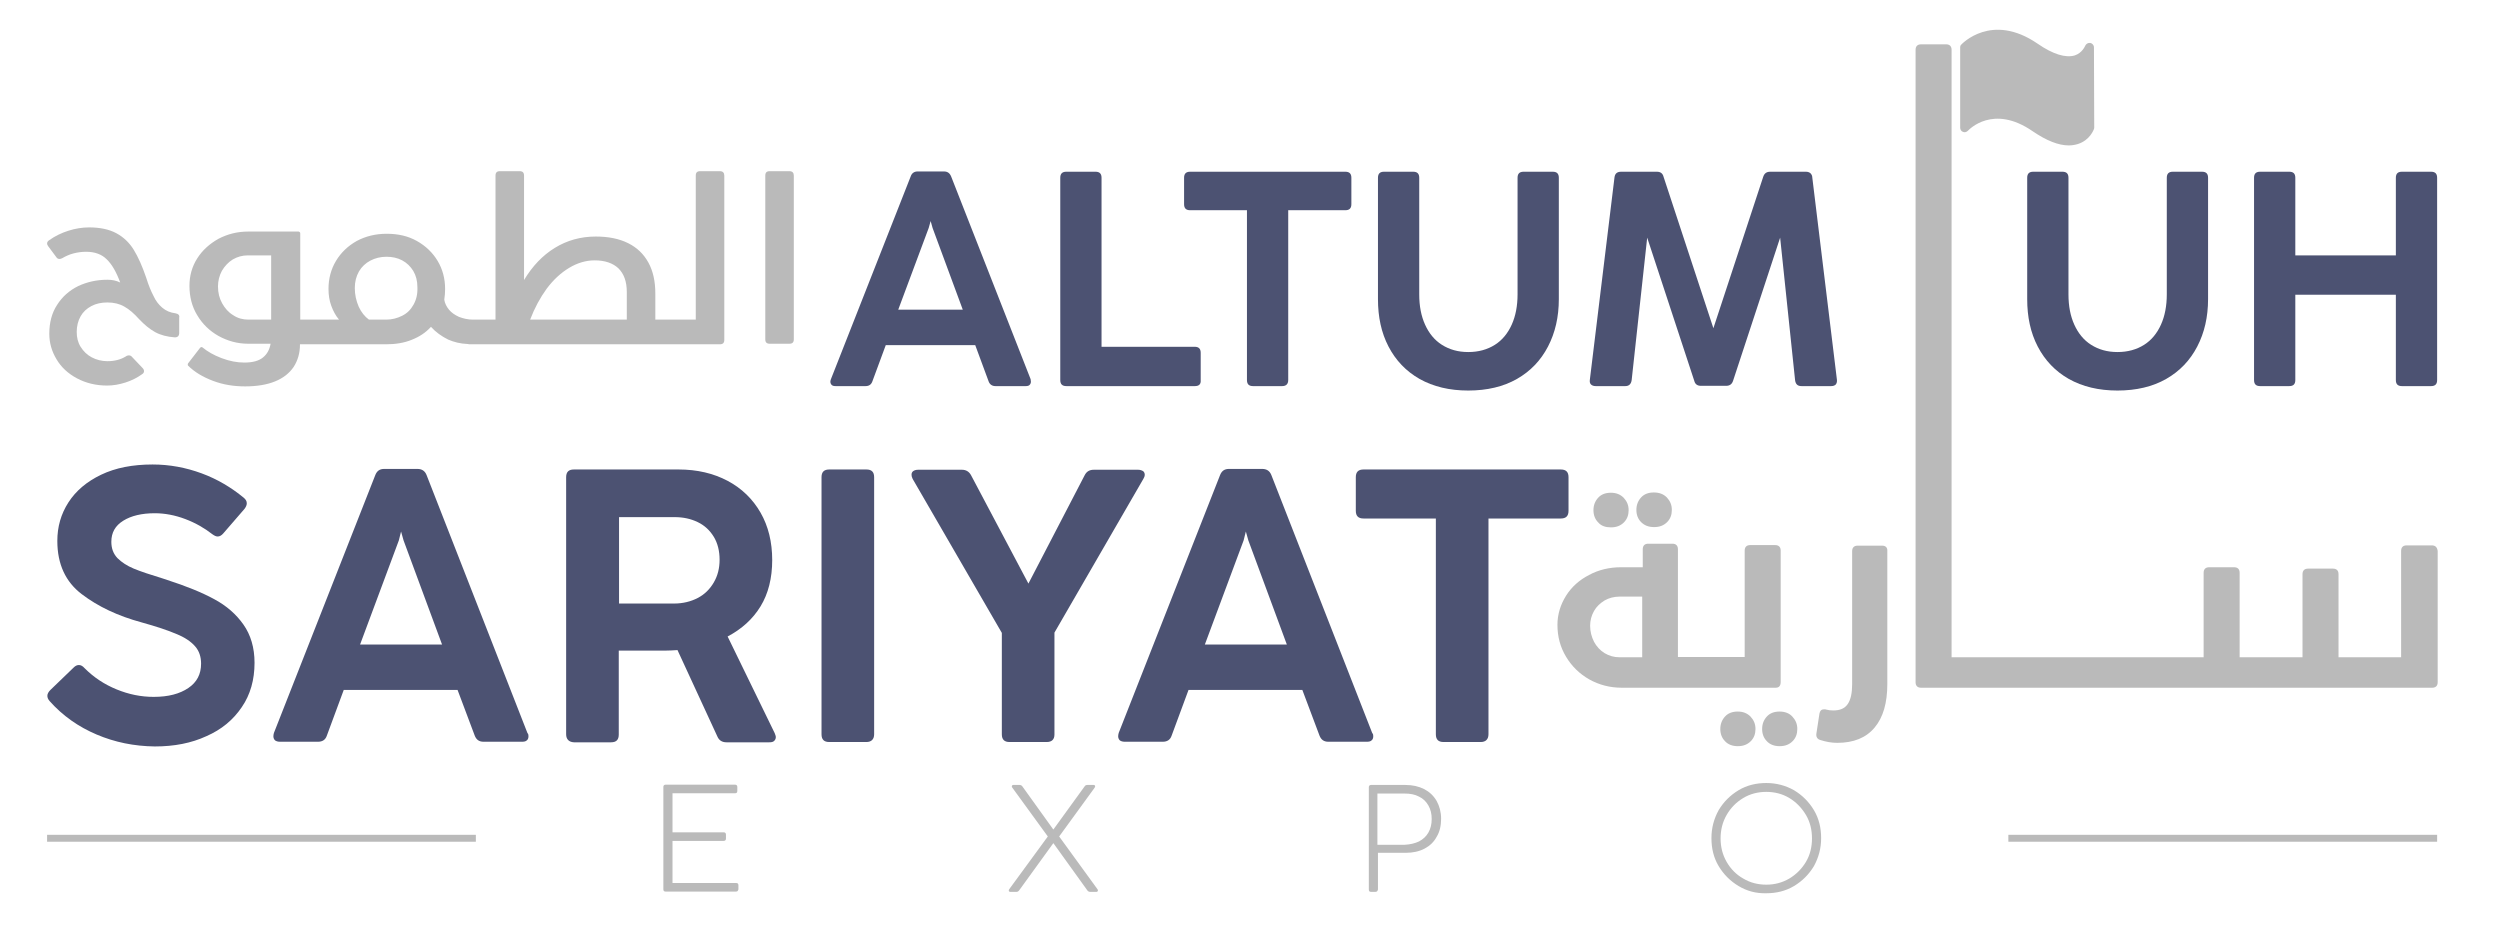
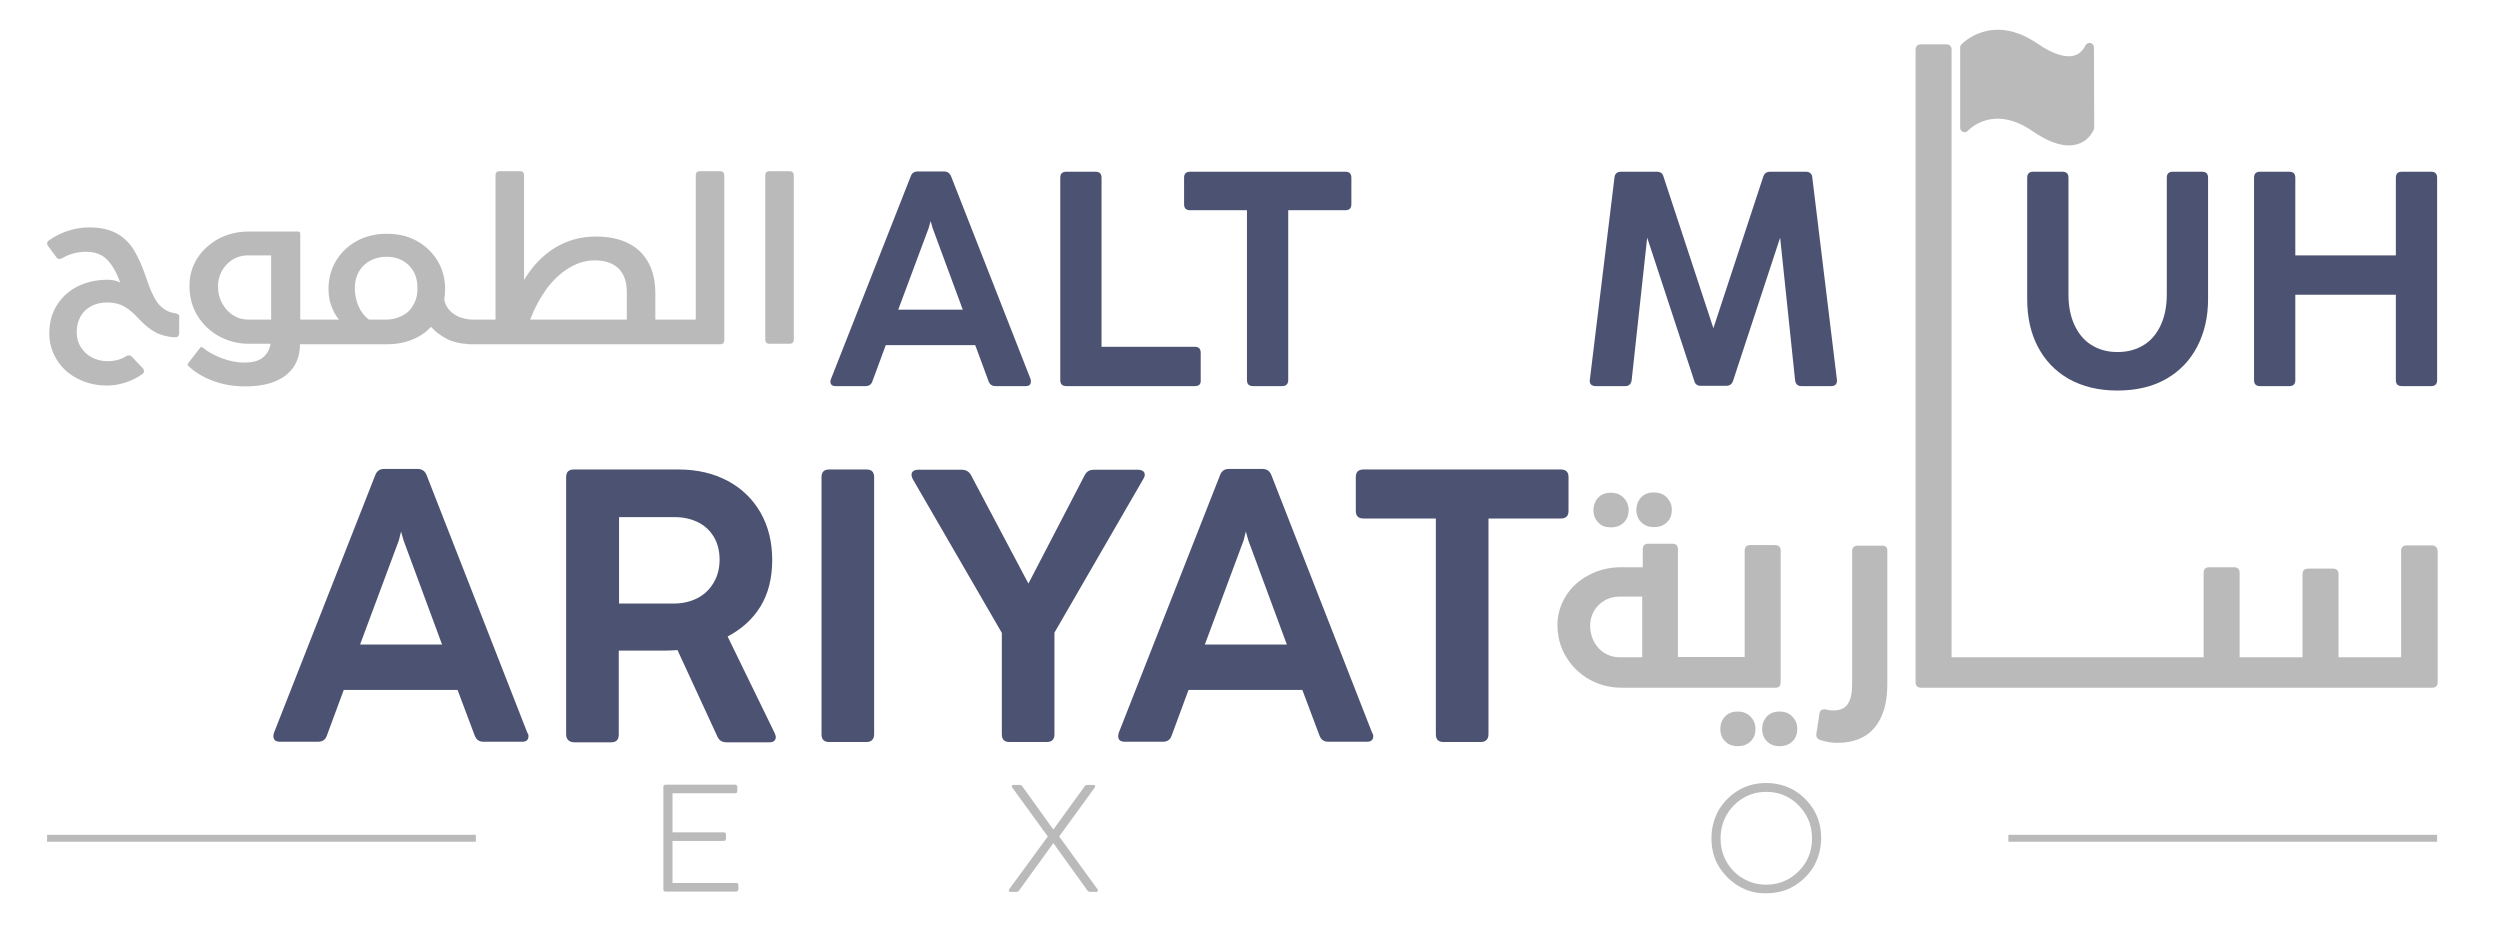
<svg xmlns="http://www.w3.org/2000/svg" version="1.1" id="Layer_1" x="0px" y="0px" viewBox="0 0 902.6 341.6" style="enable-background:new 0 0 902.6 341.6;" xml:space="preserve">
  <style type="text/css">
	.st0{fill:#BABABA;}
	.st1{fill:#4C5272;}
</style>
  <path class="st0" d="M63.3,113.1c-1.8-0.2-3.4-0.9-4.7-2c-1.3-1.1-2.4-2.5-3.2-4.3c-0.9-1.7-1.8-3.9-2.6-6.5  c-1.4-4.1-2.9-7.5-4.5-10.1c-1.6-2.6-3.7-4.6-6.3-6c-2.6-1.4-5.9-2.1-9.8-2.1c-2.5,0-5,0.4-7.5,1.2c-2.5,0.8-4.8,1.9-6.9,3.4  C17.3,87,17,87.4,17,87.9c0,0.3,0.1,0.6,0.4,1l2.9,3.9c0.3,0.5,0.7,0.7,1.2,0.7c0.3,0,0.6-0.1,1-0.3c1.2-0.7,2.5-1.3,4-1.7  c1.5-0.4,3.1-0.6,4.6-0.6c3.1,0,5.6,0.9,7.4,2.7c1.9,1.8,3.5,4.6,4.9,8.4c-1.4-0.7-2.9-1-4.6-1c-3.9,0-7.4,0.8-10.6,2.3  c-3.2,1.6-5.7,3.8-7.6,6.8c-1.9,2.9-2.8,6.4-2.8,10.4c0,3.3,0.9,6.4,2.6,9.2c1.7,2.9,4.2,5.2,7.4,6.9c3.2,1.7,6.8,2.6,10.9,2.6  c2.2,0,4.4-0.4,6.6-1.1c2.2-0.7,4.2-1.7,6-3c0.5-0.3,0.7-0.7,0.7-1.1c0-0.4-0.2-0.8-0.5-1.1l-3.8-4c-0.3-0.4-0.7-0.6-1.2-0.6  c-0.3,0-0.7,0.1-1.1,0.4c-1.8,1.1-4,1.7-6.6,1.7c-2.1,0-4-0.5-5.7-1.4c-1.7-0.9-3-2.2-4-3.8c-1-1.6-1.4-3.4-1.4-5.4  c0-2.1,0.5-4,1.4-5.6c0.9-1.6,2.2-2.8,3.9-3.7c1.7-0.9,3.6-1.3,5.8-1.3c2.3,0,4.4,0.5,6.1,1.5c1.8,1,3.5,2.5,5.3,4.5  c1.9,2,3.8,3.6,5.8,4.7c2,1.1,4.4,1.7,7.1,1.9c0.5,0,0.9-0.1,1.2-0.4c0.3-0.3,0.4-0.7,0.4-1.2v-5.5  C64.9,113.8,64.4,113.3,63.3,113.1" />
  <path class="st0" d="M259.9,61.8h-7.1c-1.1,0-1.6,0.5-1.6,1.6v52H243h-1.3h-5.1V106c0-4.4-0.8-8.1-2.5-11.2c-1.7-3.1-4.1-5.4-7.3-7  c-3.2-1.6-7.1-2.4-11.7-2.4c-5.5,0-10.4,1.4-14.8,4.1c-4.4,2.7-8.1,6.6-11.1,11.6V63.4c0-1.1-0.5-1.6-1.6-1.6h-7.1  c-1.1,0-1.6,0.5-1.6,1.6v52H171h-0.2c-1.9,0-3.5-0.4-5.1-1c-1.5-0.7-2.7-1.5-3.6-2.6c-0.9-1.1-1.5-2.3-1.7-3.6  c0.2-1.3,0.3-2.6,0.3-3.9c0-3.7-0.9-7.1-2.7-10.1c-1.8-3-4.3-5.4-7.5-7.2c-3.2-1.8-6.8-2.6-10.9-2.6c-4,0-7.6,0.9-10.8,2.6  c-3.2,1.8-5.7,4.2-7.5,7.2c-1.8,3-2.7,6.4-2.7,10.1c0,2.2,0.3,4.2,1,6.1c0.7,1.9,1.6,3.6,2.8,5H116h-1.3h-6.3V84.2  c0-0.2-0.1-0.3-0.2-0.4c-0.1-0.1-0.3-0.2-0.4-0.2H89.6c-3.9,0-7.4,0.9-10.7,2.6c-3.2,1.8-5.8,4.1-7.7,7.1c-1.9,3-2.8,6.3-2.8,9.9  c0,3.9,0.9,7.5,2.8,10.6c1.9,3.2,4.5,5.7,7.7,7.5c3.3,1.8,6.8,2.8,10.7,2.8h8.1c-0.4,2.2-1.3,3.8-2.8,5c-1.5,1.2-3.7,1.8-6.7,1.8  c-2.6,0-5.3-0.5-8.2-1.6c-2.9-1.1-5.1-2.4-6.8-3.8c-0.1-0.1-0.3-0.2-0.4-0.2c-0.2,0-0.3,0.1-0.5,0.2l-4.4,5.7  c-0.1,0.1-0.1,0.3-0.1,0.4c0,0.2,0,0.3,0.1,0.4c2.3,2.3,5.3,4.1,9,5.5c3.7,1.4,7.5,2,11.6,2c4.2,0,7.9-0.6,10.8-1.8  c3-1.2,5.2-3,6.7-5.2c1.5-2.3,2.3-5,2.3-8.1v-0.1h6.3h1.3h23.5c3.4,0,6.5-0.5,9.2-1.6c2.8-1.1,5.1-2.6,7-4.7  c1.7,1.9,3.8,3.4,6.2,4.6c2.1,0.9,4.4,1.5,7.1,1.6c0.2,0,0.3,0.1,0.5,0.1h1.2h0.2h70.8h1.3h17c1.1,0,1.6-0.5,1.6-1.6V63.4  C261.5,62.4,261,61.8,259.9,61.8 M98.1,115.4h-8.4c-2,0-3.9-0.5-5.5-1.6c-1.7-1-3-2.5-4-4.3s-1.5-3.8-1.5-6.1c0-2,0.5-3.9,1.4-5.6  c1-1.7,2.3-3.1,3.9-4.1c1.7-1,3.5-1.5,5.5-1.5h8.4V115.4z M149.3,110c-1,1.8-2.3,3.1-4.1,4s-3.7,1.4-5.8,1.4h-6.2  c-1.5-1.1-2.8-2.7-3.7-4.7c-0.9-2.1-1.4-4.3-1.4-6.7c0-2.3,0.5-4.2,1.5-6c1-1.7,2.4-3,4.1-3.9c1.7-0.9,3.7-1.4,5.8-1.4  c2.1,0,4,0.4,5.7,1.3c1.7,0.9,3,2.2,4,3.8c1,1.7,1.5,3.6,1.5,5.9C150.8,106.2,150.3,108.2,149.3,110 M226.2,115.4h-34.8  c1.6-4.2,3.6-7.9,6-11.2c2.4-3.2,5.1-5.7,8.1-7.5c3-1.8,6.1-2.7,9.2-2.7c3.7,0,6.6,1,8.6,2.9c2,2,3,4.8,3,8.5V115.4z" />
  <path class="st0" d="M285,61.8h-7.1c-1.1,0-1.6,0.5-1.6,1.6v59.1c0,1.1,0.5,1.6,1.6,1.6h7.1c1.1,0,1.6-0.5,1.6-1.6V63.4  C286.6,62.4,286.1,61.8,285,61.8" />
  <path class="st1" d="M372.2,137.8c0,0.5-0.2,0.9-0.5,1.2c-0.3,0.3-0.8,0.4-1.4,0.4h-10.9c-1.2,0-2.1-0.6-2.5-1.8l-4.8-13h-32.3  l-4.8,13c-0.4,1.2-1.2,1.8-2.5,1.8h-10.8c-0.6,0-1.1-0.1-1.4-0.4c-0.3-0.3-0.5-0.7-0.5-1.2c0-0.3,0.1-0.6,0.2-0.9l28.8-73.2  c0.4-1.2,1.3-1.8,2.5-1.8h9.5c1.3,0,2.1,0.6,2.6,1.8l28.7,73.2C372.1,137.2,372.2,137.5,372.2,137.8 M347.6,111.8l-10.9-29.5  l-0.7-2.5l-0.7,2.5l-11,29.5H347.6z" />
  <path class="st1" d="M431.4,139.4h-46.4c-1.5,0-2.2-0.7-2.2-2.2v-73c0-1.5,0.7-2.2,2.2-2.2h10.5c1.5,0,2.2,0.7,2.2,2.2v61h33.6  c1.5,0,2.2,0.7,2.2,2.2v9.9C433.6,138.7,432.9,139.4,431.4,139.4" />
  <path class="st1" d="M462.9,139.4h-10.5c-1.5,0-2.2-0.7-2.2-2.2V75.9h-20.5c-1.5,0-2.2-0.7-2.2-2.2v-9.5c0-1.5,0.7-2.2,2.2-2.2h56  c1.5,0,2.2,0.7,2.2,2.2v9.5c0,1.5-0.7,2.2-2.2,2.2h-20.6v61.3C465.1,138.7,464.3,139.4,462.9,139.4" />
-   <path class="st1" d="M512.5,136.8c-4.9-2.8-8.6-6.7-11.2-11.7c-2.6-5-3.8-10.7-3.8-17.1V64.2c0-1.5,0.7-2.2,2.2-2.2h10.5  c1.5,0,2.2,0.7,2.2,2.2v42.1c0,4.2,0.7,7.8,2.1,10.9c1.4,3.1,3.4,5.6,6.1,7.3c2.7,1.7,5.8,2.6,9.5,2.6c3.7,0,6.9-0.9,9.6-2.6  c2.7-1.7,4.7-4.2,6.1-7.3c1.4-3.1,2.1-6.8,2.1-10.9V64.2c0-1.5,0.7-2.2,2.2-2.2h10.5c1.5,0,2.2,0.7,2.2,2.2V108  c0,6.4-1.3,12.1-3.9,17.1c-2.6,5-6.3,8.9-11.2,11.7c-4.9,2.8-10.8,4.2-17.6,4.2C523.3,141,517.5,139.6,512.5,136.8" />
  <path class="st1" d="M586.8,139.4h-10.7c-0.7,0-1.3-0.2-1.7-0.6c-0.4-0.4-0.5-1-0.4-1.7l8.9-73.1c0.2-1.4,1-2,2.4-2h12.9  c1.3,0,2.1,0.6,2.4,1.8l18,54.7l18-54.7c0.4-1.2,1.2-1.8,2.5-1.8H652c0.7,0,1.2,0.2,1.6,0.5c0.4,0.4,0.7,0.9,0.7,1.5l8.9,73.1  c0.1,0.7-0.1,1.3-0.4,1.7c-0.4,0.4-0.9,0.6-1.7,0.6h-10.7c-1.4,0-2.1-0.7-2.3-2.1l-5.4-51.5l-17,51.7c-0.4,1.2-1.2,1.8-2.5,1.8h-9.1  c-1.3,0-2.1-0.6-2.4-1.8l-17-51.7l-5.6,51.4C588.9,138.7,588.1,139.4,586.8,139.4" />
  <path class="st1" d="M746.9,136.8c-4.9-2.8-8.6-6.7-11.2-11.7c-2.6-5-3.8-10.7-3.8-17.1V64.2c0-1.5,0.7-2.2,2.2-2.2h10.5  c1.5,0,2.2,0.7,2.2,2.2v42.1c0,4.2,0.7,7.8,2.1,10.9c1.4,3.1,3.4,5.6,6.1,7.3c2.7,1.7,5.8,2.6,9.5,2.6c3.7,0,6.9-0.9,9.6-2.6  c2.7-1.7,4.7-4.2,6.1-7.3c1.4-3.1,2.1-6.8,2.1-10.9V64.2c0-1.5,0.7-2.2,2.2-2.2H795c1.5,0,2.2,0.7,2.2,2.2V108  c0,6.4-1.3,12.1-3.9,17.1c-2.6,5-6.3,8.9-11.2,11.7c-4.9,2.8-10.8,4.2-17.6,4.2C757.7,141,751.9,139.6,746.9,136.8" />
  <path class="st1" d="M826.5,139.4H816c-1.5,0-2.2-0.7-2.2-2.2v-73c0-1.5,0.7-2.2,2.2-2.2h10.5c1.5,0,2.2,0.7,2.2,2.2v28H865v-28  c0-1.5,0.7-2.2,2.2-2.2h10.5c1.5,0,2.2,0.7,2.2,2.2v73c0,1.5-0.7,2.2-2.2,2.2h-10.5c-1.5,0-2.2-0.7-2.2-2.2v-30.8h-36.3v30.8  C828.7,138.7,828,139.4,826.5,139.4" />
  <path class="st0" d="M266.3,321.7c-0.1,0.1-0.3,0.2-0.6,0.2h-25.4c-0.3,0-0.5-0.1-0.6-0.2s-0.2-0.3-0.2-0.6v-37  c0-0.5,0.3-0.8,0.8-0.8h25.1c0.5,0,0.8,0.3,0.8,0.8v1.5c0,0.3-0.1,0.5-0.2,0.6c-0.1,0.1-0.3,0.2-0.6,0.2h-22.6v14.1h18.5  c0.5,0,0.8,0.3,0.8,0.8v1.5c0,0.5-0.3,0.8-0.8,0.8h-18.5v15.2h23c0.3,0,0.5,0.1,0.6,0.2c0.1,0.1,0.2,0.3,0.2,0.6v1.5  C266.5,321.4,266.4,321.6,266.3,321.7" />
  <path class="st0" d="M367,322h-2.1c-0.2,0-0.4,0-0.5-0.1c-0.1-0.1-0.2-0.2-0.2-0.4c0-0.2,0.1-0.3,0.2-0.5l13.9-19l-12.8-17.6  c-0.1-0.1-0.2-0.3-0.2-0.5c0-0.1,0.1-0.3,0.2-0.4c0.1-0.1,0.3-0.1,0.5-0.1h2.1c0.4,0,0.8,0.2,1,0.5l11.2,15.6l11.3-15.6  c0.2-0.3,0.5-0.5,1-0.5h2.1c0.2,0,0.4,0,0.5,0.1c0.1,0.1,0.2,0.2,0.2,0.4c0,0.1-0.1,0.3-0.2,0.5L382.4,302l13.8,19  c0.1,0.1,0.2,0.3,0.2,0.5c0,0.1-0.1,0.3-0.2,0.4c-0.1,0.1-0.3,0.1-0.5,0.1h-2.1c-0.4,0-0.8-0.2-1-0.5l-12.3-17.1L368,321.4  C367.7,321.8,367.4,322,367,322" />
-   <path class="st0" d="M496.6,322H495c-0.3,0-0.5-0.1-0.6-0.2c-0.1-0.1-0.2-0.3-0.2-0.6v-37c0-0.5,0.3-0.8,0.8-0.8h12.4  c2.6,0,4.8,0.5,6.8,1.5c1.9,1,3.4,2.4,4.5,4.3c1,1.8,1.6,4,1.6,6.4c0,2.5-0.5,4.7-1.6,6.5c-1,1.9-2.5,3.3-4.4,4.3  c-1.9,1-4.2,1.5-6.8,1.5h-10v13.2C497.4,321.7,497.1,322,496.6,322 M512.3,303.8c1.5-0.8,2.6-1.8,3.4-3.2c0.8-1.4,1.2-3,1.2-4.9  c0-1.9-0.4-3.5-1.2-4.9c-0.8-1.4-1.9-2.5-3.4-3.2c-1.5-0.8-3.2-1.1-5.2-1.1h-9.8v18.5h9.8C509.1,304.9,510.8,304.5,512.3,303.8" />
  <path class="st0" d="M627.7,319.9c-3-1.8-5.4-4.2-7.2-7.2c-1.8-3-2.6-6.4-2.6-10.1c0-3.7,0.9-7,2.6-10.1c1.8-3,4.2-5.4,7.2-7.2  c3-1.8,6.4-2.6,10-2.6c3.6,0,7,0.9,10,2.6c3,1.8,5.4,4.2,7.2,7.2c1.8,3,2.6,6.4,2.6,10.1c0,3.7-0.9,7-2.6,10.1  c-1.8,3-4.2,5.4-7.2,7.2c-3,1.8-6.4,2.6-10,2.6C634,322.6,630.7,321.7,627.7,319.9 M646,317.2c2.5-1.5,4.5-3.5,6-6s2.2-5.4,2.2-8.5  c0-3.1-0.7-6-2.2-8.5s-3.5-4.6-6-6.1c-2.5-1.5-5.3-2.2-8.3-2.2c-3,0-5.8,0.7-8.3,2.2c-2.5,1.5-4.5,3.5-6,6.1  c-1.5,2.6-2.2,5.4-2.2,8.5c0,3.1,0.7,5.9,2.2,8.5c1.5,2.6,3.5,4.6,6,6c2.5,1.5,5.3,2.2,8.3,2.2C640.7,319.4,643.4,318.7,646,317.2" />
  <rect x="725.1" y="301.4" class="st0" width="154.8" height="2.5" />
  <rect x="17" y="301.4" class="st0" width="154.8" height="2.5" />
-   <path class="st1" d="M34.9,265.2c-6.6-2.8-12.3-6.8-17-12.1c-0.6-0.7-0.8-1.3-0.8-1.9c0-0.7,0.4-1.4,1.1-2.1l8.4-8.1  c0.6-0.6,1.2-0.9,1.9-0.9c0.7,0,1.4,0.4,2,1.1c3.4,3.4,7.2,5.9,11.6,7.7c4.4,1.8,8.8,2.7,13.4,2.7c5.3,0,9.4-1.1,12.5-3.2  c3.1-2.1,4.6-5,4.6-8.8c0-2.5-0.7-4.6-2.2-6.3c-1.5-1.7-3.7-3.2-6.7-4.4c-3-1.3-7.2-2.7-12.6-4.2c-8.5-2.3-15.7-5.7-21.6-10.2  c-5.8-4.4-8.8-10.8-8.8-19.2c0-5.1,1.3-9.7,4-13.9c2.7-4.2,6.6-7.5,11.8-10c5.2-2.5,11.4-3.7,18.6-3.7c6.1,0,12,1.1,17.7,3.2  c5.7,2.1,10.7,5.1,15.2,8.8c0.7,0.6,1.1,1.2,1.1,2c0,0.7-0.3,1.3-0.8,2l-7.7,8.9c-0.6,0.7-1.3,1.1-2,1.1c-0.6,0-1.2-0.3-1.9-0.8  c-2.8-2.2-6.1-4.1-9.8-5.5c-3.7-1.4-7.4-2.1-11-2.1c-4.7,0-8.5,0.9-11.4,2.7c-2.9,1.8-4.3,4.3-4.3,7.6c0,2.4,0.7,4.3,2.2,5.9  c1.5,1.5,3.5,2.8,5.9,3.8c2.4,1,6,2.2,10.6,3.6l1.5,0.5c6.8,2.2,12.5,4.5,16.9,6.9c4.5,2.4,8,5.5,10.6,9.2c2.6,3.7,4,8.3,4,13.8  c0,6.1-1.5,11.5-4.6,16c-3.1,4.6-7.3,8.1-12.8,10.5c-5.4,2.5-11.6,3.7-18.6,3.7C48.4,269.4,41.5,268,34.9,265.2" />
  <path class="st1" d="M190.8,265.8c0,0.7-0.2,1.2-0.6,1.5c-0.4,0.4-1,0.5-1.8,0.5h-13.8c-1.6,0-2.6-0.7-3.2-2.2l-6.2-16.5h-41.1  l-6.1,16.5c-0.5,1.5-1.6,2.2-3.2,2.2h-13.7c-0.8,0-1.4-0.2-1.8-0.5c-0.4-0.4-0.6-0.9-0.6-1.5c0-0.4,0.1-0.8,0.2-1.2l36.6-93.1  c0.6-1.5,1.6-2.2,3.2-2.2h12c1.6,0,2.7,0.7,3.3,2.2l36.4,93.1C190.8,265.1,190.8,265.4,190.8,265.8 M159.6,232.7l-13.9-37.6  l-0.9-3.2l-0.8,3.2L130,232.7H159.6z" />
  <path class="st1" d="M204.4,265.1v-92.8c0-1.9,0.9-2.8,2.8-2.8h37.8c6.7,0,12.6,1.4,17.7,4.1c5.1,2.7,9.1,6.6,11.9,11.5  c2.8,4.9,4.2,10.6,4.2,17.1c0,6.5-1.4,12.1-4.2,16.7c-2.8,4.6-6.8,8.2-11.9,10.9l17,34.9c0.2,0.6,0.4,1,0.4,1.4c0,0.6-0.2,1-0.6,1.4  c-0.4,0.4-1,0.5-1.8,0.5h-15.4c-1.6,0-2.7-0.7-3.3-2.1l-14.4-31.2c-1.5,0.1-3.1,0.2-4.7,0.2h-16.5v30.3c0,1.9-0.9,2.8-2.8,2.8h-13.4  C205.4,267.9,204.4,266.9,204.4,265.1 M251.9,215.9c2.5-1.3,4.4-3.2,5.8-5.6c1.4-2.4,2.1-5.1,2.1-8.2c0-3.2-0.7-6-2.1-8.3  c-1.4-2.3-3.3-4.1-5.8-5.3c-2.5-1.2-5.2-1.8-8.4-1.8h-20v31.2h19.9C246.5,217.9,249.4,217.2,251.9,215.9" />
  <path class="st1" d="M312.8,267.9h-13.4c-1.9,0-2.8-0.9-2.8-2.8v-92.8c0-1.9,0.9-2.8,2.8-2.8h13.4c1.9,0,2.8,0.9,2.8,2.8v92.8  C315.6,266.9,314.6,267.9,312.8,267.9" />
  <path class="st1" d="M377.9,267.9h-13.4c-1.9,0-2.8-0.9-2.8-2.8v-36.6l-32.2-55.6c-0.3-0.6-0.4-1.1-0.4-1.5c0-0.6,0.2-1,0.6-1.3  c0.4-0.3,1-0.5,1.8-0.5h15.8c1.5,0,2.6,0.7,3.3,2l20.7,39.1l20.3-39.1c0.7-1.4,1.8-2,3.3-2h16c0.7,0,1.3,0.2,1.8,0.5  c0.4,0.3,0.6,0.8,0.6,1.3c0,0.5-0.2,1-0.5,1.5l-32.1,55.5v36.8C380.7,266.9,379.8,267.9,377.9,267.9" />
  <path class="st1" d="M495.8,265.8c0,0.7-0.2,1.2-0.6,1.5c-0.4,0.4-1,0.5-1.8,0.5h-13.8c-1.6,0-2.6-0.7-3.2-2.2l-6.2-16.5h-41.1  l-6.1,16.5c-0.5,1.5-1.6,2.2-3.2,2.2h-13.7c-0.8,0-1.4-0.2-1.8-0.5c-0.4-0.4-0.6-0.9-0.6-1.5c0-0.4,0.1-0.8,0.2-1.2l36.6-93.1  c0.6-1.5,1.6-2.2,3.2-2.2h12c1.6,0,2.7,0.7,3.3,2.2l36.4,93.1C495.8,265.1,495.8,265.4,495.8,265.8 M464.6,232.7l-13.9-37.6  l-0.9-3.2l-0.8,3.2L435,232.7H464.6z" />
  <path class="st1" d="M534.6,267.9h-13.4c-1.9,0-2.8-0.9-2.8-2.8v-77.9h-26.1c-1.9,0-2.8-0.9-2.8-2.8v-12.1c0-1.9,0.9-2.8,2.8-2.8  h71.2c1.9,0,2.8,0.9,2.8,2.8v12.1c0,1.9-0.9,2.8-2.8,2.8h-26.1v77.9C537.4,266.9,536.4,267.9,534.6,267.9" />
  <path class="st0" d="M581.6,190.4c2,0,3.5-0.6,4.7-1.8c1.2-1.2,1.7-2.7,1.7-4.4c0-1.8-0.6-3.2-1.8-4.5c-1.2-1.2-2.7-1.8-4.6-1.8  c-2,0-3.5,0.6-4.6,1.8c-1.1,1.2-1.7,2.7-1.7,4.5c0,1.8,0.6,3.3,1.7,4.4C578.1,189.9,579.7,190.4,581.6,190.4" />
  <path class="st0" d="M597.2,190.3c2,0,3.5-0.6,4.7-1.8c1.2-1.2,1.7-2.7,1.7-4.4c0-1.8-0.6-3.2-1.8-4.5c-1.2-1.2-2.7-1.8-4.7-1.8  c-2,0-3.5,0.6-4.6,1.8c-1.1,1.2-1.7,2.7-1.7,4.5c0,1.8,0.6,3.3,1.7,4.4C593.7,189.7,595.2,190.3,597.2,190.3" />
  <path class="st0" d="M642.5,256.9c-2,0-3.5,0.6-4.6,1.8c-1.1,1.2-1.7,2.7-1.7,4.5c0,1.8,0.6,3.3,1.7,4.4c1.1,1.2,2.7,1.8,4.6,1.8  c2,0,3.5-0.6,4.7-1.8c1.2-1.2,1.7-2.7,1.7-4.4c0-1.8-0.6-3.2-1.8-4.5C646,257.5,644.4,256.9,642.5,256.9" />
  <path class="st0" d="M627.4,256.9c-2,0-3.5,0.6-4.6,1.8c-1.1,1.2-1.7,2.7-1.7,4.5c0,1.8,0.6,3.3,1.7,4.4c1.1,1.2,2.7,1.8,4.6,1.8  c2,0,3.5-0.6,4.7-1.8c1.2-1.2,1.7-2.7,1.7-4.4c0-1.8-0.6-3.2-1.8-4.5C630.8,257.5,629.3,256.9,627.4,256.9" />
  <path class="st0" d="M642.9,246.2v-47.4c0-1.3-0.7-2-2-2h-9c-1.3,0-2,0.7-2,2v38.4h-12.1h-0.4h-11.6v-38.9c0-1.3-0.7-2-2-2h-8.7  c-1.3,0-2,0.7-2,2v6.5h-7.8c-4.2,0-8.1,0.9-11.6,2.8c-3.5,1.8-6.3,4.3-8.3,7.5c-2,3.2-3.1,6.7-3.1,10.5c0,4.2,1,8,3.1,11.5  c2.1,3.5,4.9,6.2,8.4,8.2c3.6,2,7.5,3,11.7,3h32h0.4h23.2C642.3,248.3,642.9,247.6,642.9,246.2 M592.9,237.3h-8.2  c-2,0-3.7-0.5-5.4-1.5c-1.6-1-2.9-2.4-3.8-4.1c-0.9-1.8-1.4-3.7-1.4-5.8c0-1.9,0.5-3.7,1.4-5.3c0.9-1.6,2.2-2.8,3.8-3.8  c1.6-0.9,3.4-1.4,5.4-1.4h8.2V237.3z" />
  <path class="st0" d="M679.5,197h-8.8c-1.3,0-2,0.7-2,2v48c0,3.2-0.5,5.6-1.6,7.2c-1.1,1.6-2.8,2.3-5.2,2.3c-1,0-1.8-0.1-2.5-0.3  c-0.2-0.1-0.5-0.1-0.9-0.1c-0.9,0-1.4,0.5-1.6,1.5l-1.1,7.2c-0.2,1.2,0.3,2.1,1.5,2.4c1.9,0.6,3.9,1,6,1c5.9,0,10.4-1.8,13.5-5.5  c3.1-3.7,4.6-8.9,4.6-15.8V199C681.5,197.7,680.8,197,679.5,197" />
  <path class="st0" d="M877.9,196.9h-9c-1.3,0-2,0.7-2,2v38.4h-22.6v-30c0-1.3-0.7-2-2-2h-9c-1.3,0-2,0.7-2,2v30h-22.7v-30.5  c0-1.3-0.7-2-2-2h-9c-1.3,0-2,0.7-2,2v30.5h-78.7h-0.2h-12.1V18c0-1.3-0.7-2-2-2h-9c-1.3,0-2,0.7-2,2v228.3c0,1.3,0.7,2,2,2h23.1  h0.2h161.2c1.3,0,2-0.7,2-2v-47.4C879.9,197.5,879.2,196.9,877.9,196.9" />
  <path class="st0" d="M756.1,45.7c0,0.1,0,0.1,0,0.2c0,0.2,0,0.5-0.1,0.7c-0.1,0.2-1.4,4-5.8,5.4c-1,0.3-2.1,0.5-3.3,0.5  c-3.7,0-8-1.7-13-5.1c-14.3-9.9-23-0.6-23.4-0.2c-0.5,0.5-1.2,0.7-1.8,0.4c-0.6-0.2-1-0.8-1-1.5V17.4c0,0,0,0,0-0.1  c0-0.1,0-0.1,0-0.2c0,0,0-0.1,0-0.1c0-0.3,0.1-0.6,0.4-0.9c0.1-0.1,10.9-11.8,27.6-0.3c5.5,3.8,10.1,5.2,13.4,4.2  c2.7-0.9,3.7-3.4,3.7-3.4c0.3-0.7,1-1.2,1.8-1.1c0.8,0.1,1.4,0.8,1.4,1.6L756.1,45.7z" />
</svg>